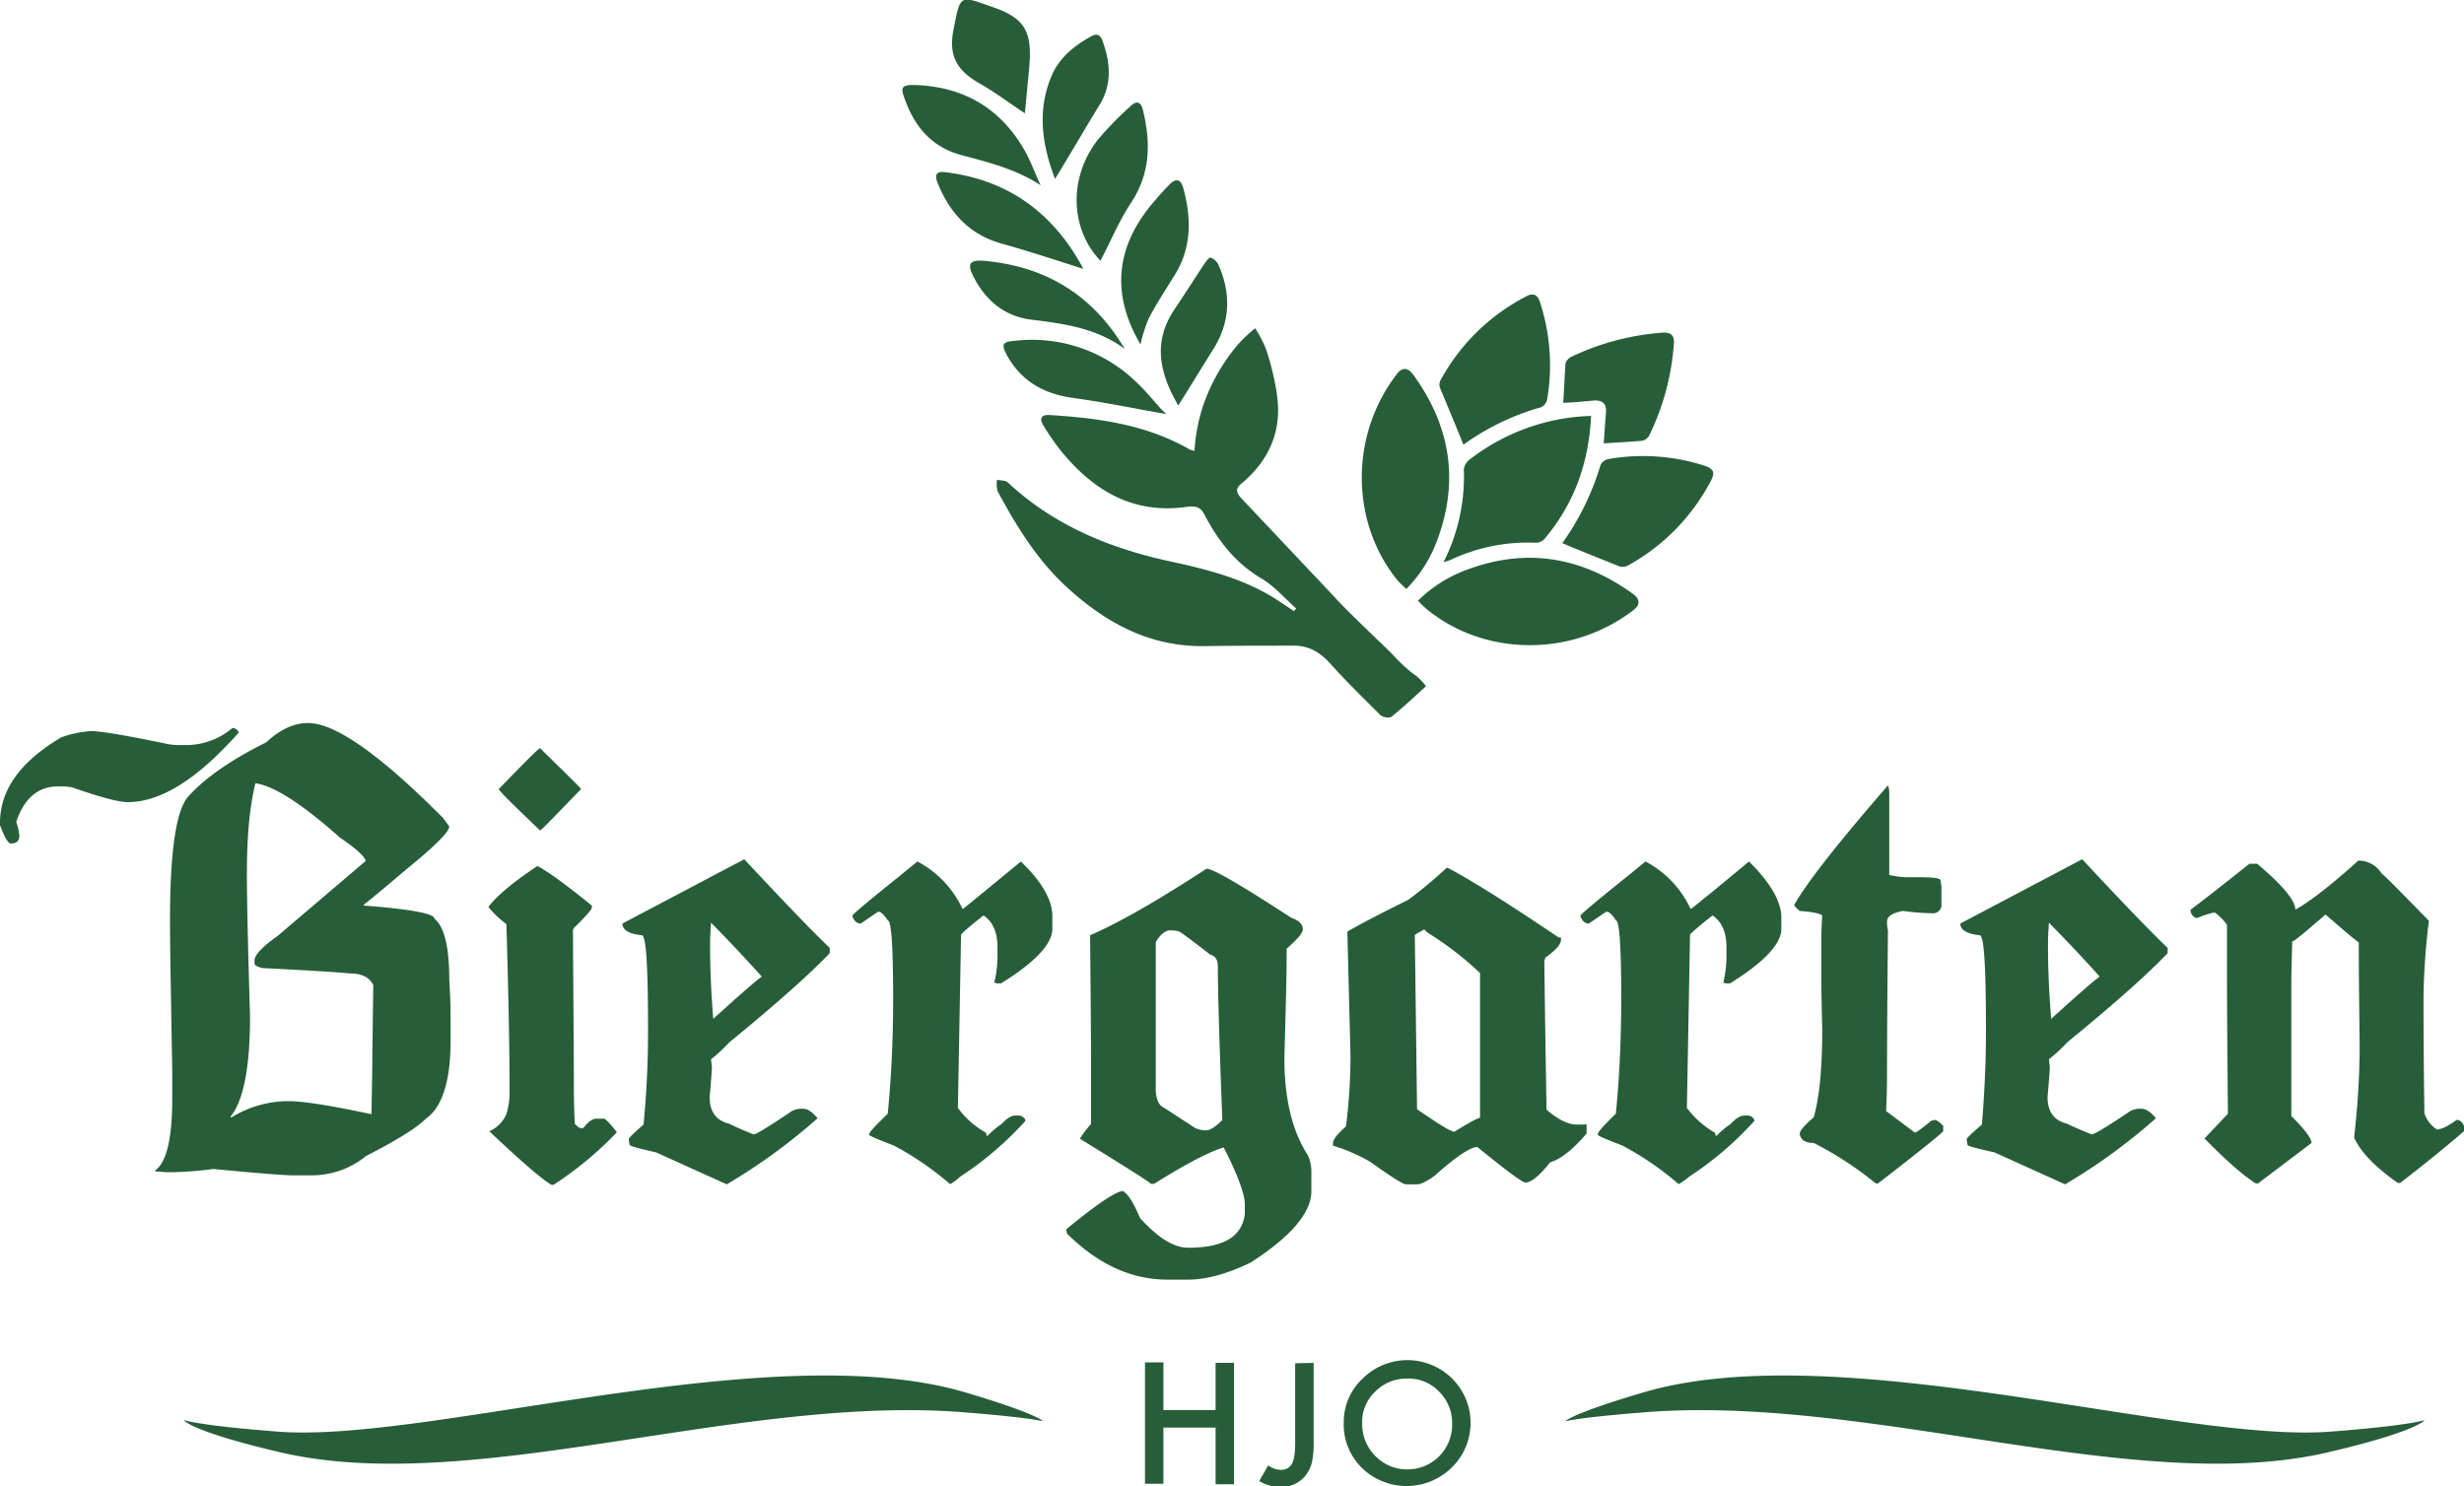
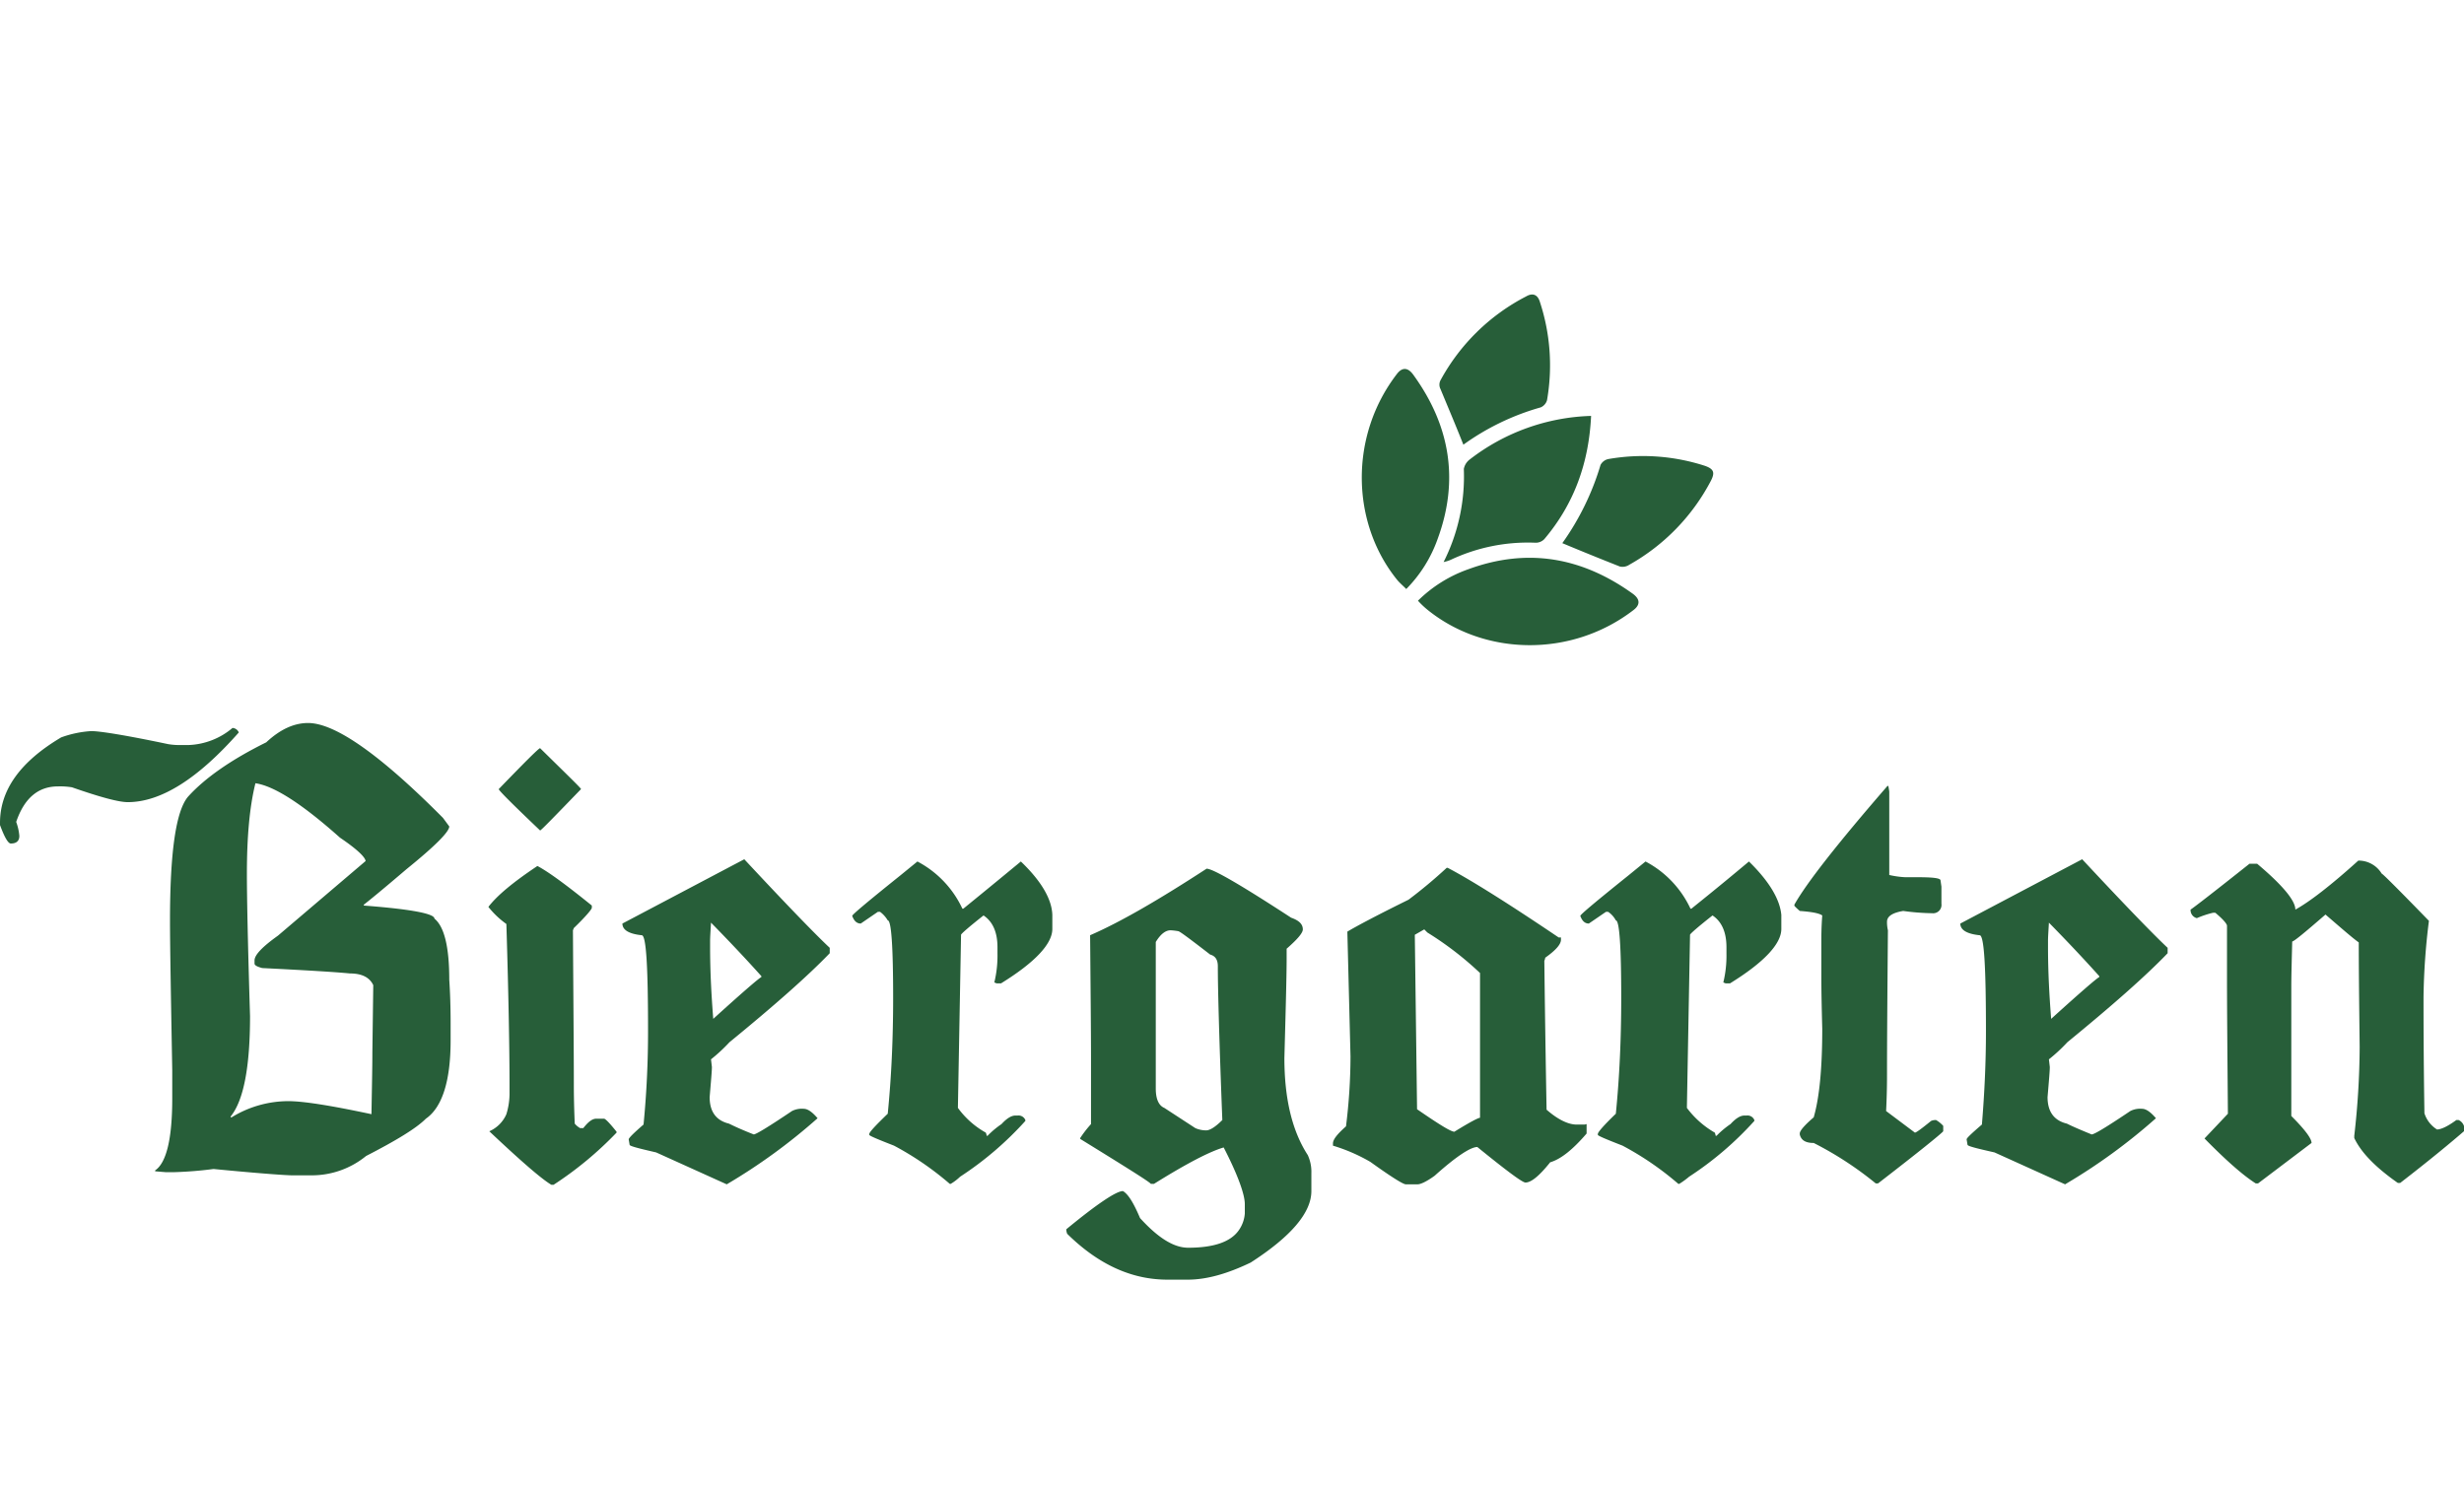
<svg xmlns="http://www.w3.org/2000/svg" data-name="Lager 1" viewBox="0 0 547.9 330.5" fill="#275e39">
  <defs />
  <path class="cls-1" d="M99.9 217.9c0-7.3-1.1-11.8-3.3-13.6 0-1.1-5.2-2.1-15.7-2.9v-.2c.8-.6 4-3.2 9.5-7.9 6.3-5.1 9.5-8.3 9.5-9.5l-1.4-1.9c-14-14.1-24-21.1-30-21.1-3.1 0-6.2 1.4-9.3 4.3-7.9 3.9-13.7 8-17.4 12.1-2.7 3.2-4 12.4-4 27.6 0 5.4.2 16.5.5 33.3v6.2c0 9-1.3 14.3-3.8 16v.2l2.4.2h1.7a86.5 86.5 0 008.8-.7h.2c10.3 1 16.1 1.4 17.4 1.4h4.3a19.08 19.08 0 0012.1-4.3c6.6-3.4 11.1-6.1 13.3-8.3 3.6-2.5 5.5-8.3 5.5-17.4v-3.8c0-3.5-.1-6.7-.3-9.7zm-17.1 16.3c0 3.1-.1 7.6-.2 13.6-8.9-1.9-15.1-2.9-18.5-2.9a24.12 24.12 0 00-12.6 3.6h-.2v-.2c2.9-3.6 4.3-11.1 4.3-22.3-.5-16.2-.7-26.7-.7-31.6 0-8.3.6-15 1.9-20.2 4.2.6 10.5 4.7 18.8 12.1 3.7 2.5 5.6 4.3 5.7 5.2l-19.5 16.6c-3.5 2.5-5.2 4.3-5.2 5.5v.7c0 .4.6.7 1.7 1q15 .75 19.5 1.2c2.7 0 4.4.9 5.2 2.6l-.2 15.1zM134.3 248.8h-1.7c-.9 0-1.8.7-2.9 2.1h-.7a4.33 4.33 0 01-1.2-1c-.2-4.7-.2-7.7-.2-9 0-6.3-.1-17.7-.2-34l.2-.5c2.7-2.6 4-4.2 4-4.5v-.5c-5.8-4.7-9.8-7.6-12.1-8.8-5.4 3.6-9 6.6-10.9 9.1a19.57 19.57 0 004 3.8c.5 16.4.7 28.4.7 35.9v2.1a15.8 15.8 0 01-.7 4.3 7.31 7.31 0 01-3.8 3.8c7 6.6 11.6 10.6 13.8 11.9h.5a79.25 79.25 0 0014-11.6v-.2c-1.6-2-2.5-2.9-2.8-2.9zm-14.2-82.4c-.3 0-3.3 3-9.2 9.1 0 .3 3 3.3 9.2 9.2.2 0 3.2-3.1 9.1-9.2 0-.2-3.1-3.2-9.1-9.1zM162.2 231.8c9.9-8.1 17.4-14.7 22.3-19.8v-1.2c-3.1-2.9-9.5-9.5-19-19.7l-27.1 14.3c0 1.4 1.4 2.3 4.3 2.6 1 0 1.4 7.1 1.4 21.4 0 6.6-.3 13.5-1 20.7q-3.3 2.85-3.3 3.3l.2 1.2c0 .3 2 .8 5.9 1.7l15.7 7.1a128.92 128.92 0 0020.2-14.7c-1.2-1.4-2.2-2.1-3.1-2.1a4.82 4.82 0 00-2.6.5c-5.2 3.5-8 5.2-8.5 5.2-2.3-.9-4.1-1.7-5.5-2.4-2.9-.7-4.3-2.7-4.3-5.9.3-3.6.5-5.8.5-6.7l-.2-1.7a36.86 36.86 0 004.1-3.8zm-4.3-21.2v-1.4c0-.8.1-2.2.2-4 5 5.1 8.7 9.1 11.2 11.9v.2c-.6.3-4.2 3.4-10.7 9.3-.4-5.1-.7-10.4-.7-16zM227 191.6c-7.5 6.2-11.7 9.6-12.8 10.5h-.2a22.66 22.66 0 00-10-10.5l-3.8 3.1c-7.1 5.7-10.7 8.7-10.7 9 .4 1.1 1 1.7 1.9 1.7l3.8-2.6h.5a6.48 6.48 0 011.7 1.9c.8 0 1.2 5.8 1.2 17.3 0 9.1-.4 17.7-1.2 25.7-2.7 2.6-4.1 4.1-4.1 4.5v.2c0 .2 1.9 1 5.5 2.4a67.19 67.19 0 0112.4 8.5h.2a11.6 11.6 0 002.1-1.6 73.42 73.42 0 0014.5-12.4v-.2a1.64 1.64 0 00-1.7-1h-.5c-.9 0-1.9.6-3.1 1.9a20 20 0 00-3.1 2.6h-.2a2.54 2.54 0 00-.2-.7 19.25 19.25 0 01-6.2-5.5l.7-38.5c0-.2 1.7-1.7 5-4.3 2.1 1.4 3.1 3.8 3.1 7.1v1.4a25.09 25.09 0 01-.7 6.4l.5.2h1c7.6-4.7 11.4-8.8 11.4-12.1v-3.1c-.1-3.4-2.3-7.4-7-11.9zM290.8 256.9c-3.5-5.4-5.2-12.6-5.2-21.6.3-11 .5-18.4.5-22.1V211c2.4-2.1 3.6-3.5 3.6-4.3 0-1.2-.9-2-2.6-2.6-11.2-7.3-17.4-10.9-18.8-10.9-10.6 6.9-19.2 11.9-25.9 14.8.1 11.8.2 21.1.2 27.8V250a24.8 24.8 0 00-2.4 3.1v.2c10.2 6.3 15.5 9.6 15.7 10h.7c7.2-4.5 12.4-7.2 15.5-8.1 3.2 6.2 4.7 10.5 4.7 12.6v2.1a7.43 7.43 0 01-1.4 3.8c-1.8 2.5-5.5 3.8-11.2 3.8-3.2 0-6.7-2.2-10.7-6.6-1.4-3.3-2.6-5.3-3.8-6-1.5 0-5.8 2.9-12.6 8.5a3 3 0 00.2 1c6.9 6.8 14.3 10.2 22.3 10.2h4.5c4.2 0 8.8-1.3 14-3.8q13.5-8.7 13.5-15.9v-4a8.9 8.9 0 00-.8-4zm-22.6-5.5a6 6 0 01-2.4-.5l-6.9-4.5c-1.2-.5-1.9-1.9-1.9-4.3v-32.6c1.1-1.8 2.2-2.6 3.3-2.6a12.77 12.77 0 011.7.2c.3 0 2.7 1.8 7.1 5.2 1.1.3 1.7 1.1 1.7 2.6 0 4.9.3 16.3 1 34.2-1.6 1.6-2.8 2.3-3.6 2.3zM352.4 250.1h-2.1c-1.8-.1-4-1.2-6.4-3.3-.1-5.6-.3-16.6-.5-33.1a2.54 2.54 0 00.2-.7c2.4-1.7 3.5-3 3.5-4v-.5h-.5c-11.7-7.9-19.9-13-24.7-15.5h-.2a108.07 108.07 0 01-8.5 7.1c-7.1 3.5-11.6 5.9-13.6 7.1l.7 27.8a126.79 126.79 0 01-1 15.5c-1.9 1.7-2.9 2.9-2.9 3.8v.5a38.8 38.8 0 018.3 3.6c4.6 3.3 7.3 5 7.9 5h2.6c.7 0 2-.6 3.8-1.9 4.8-4.3 8-6.4 9.5-6.4 6.4 5.2 10 7.9 10.7 7.9 1.3 0 3.1-1.5 5.5-4.5 2.4-.7 5.1-2.9 8.1-6.4V250zm-23.3-1.5c-.4 0-2.3 1-5.7 3.1-.8 0-3.5-1.7-8.3-5l-.5-38.8 2.1-1.2.7.7a72.82 72.82 0 0111.7 9v32.2zM388.9 191.6c-7.4 6.2-11.7 9.6-12.8 10.5h-.2a22.66 22.66 0 00-10-10.5l-3.8 3.1c-7.1 5.7-10.7 8.7-10.7 9 .4 1.1 1 1.7 1.9 1.7l3.8-2.6h.5a5.35 5.35 0 011.7 1.9c.8 0 1.2 5.8 1.2 17.3 0 9.1-.4 17.7-1.2 25.7-2.7 2.6-4 4.1-4 4.5v.2c0 .2 1.9 1 5.5 2.4a67.19 67.19 0 0112.4 8.5h.2a17.68 17.68 0 002.2-1.6 73.42 73.42 0 0014.5-12.4v-.2a1.64 1.64 0 00-1.7-1h-.5c-.9 0-1.9.6-3.1 1.9a20 20 0 00-3.1 2.6h-.2a2.54 2.54 0 00-.2-.7 20.41 20.41 0 01-6.2-5.5l.7-38.5c0-.2 1.7-1.7 5-4.3 2.1 1.4 3.1 3.8 3.1 7.1v1.4a25.09 25.09 0 01-.7 6.4l.5.2h1c7.6-4.7 11.4-8.8 11.4-12.1v-3.1c-.3-3.4-2.6-7.4-7.2-11.9zM430.5 249.1h-.2a2.39 2.39 0 00-.9.2c-2.1 1.7-3.3 2.6-3.6 2.6l-6.4-4.8c.2-4.1.2-6.9.2-8.3 0-8.6.1-19.3.2-31.9a8 8 0 01-.2-1.9q0-1.8 3.6-2.4a51.18 51.18 0 006.2.5h.2a1.86 1.86 0 002.1-2.1v-3.8l-.2-1.4c0-.5-1.7-.7-5-.7h-2.8a20.21 20.21 0 01-3.6-.5V176l-.2-1.2h-.2Q403.05 194 399 201.2v.2q0 .15 1.2 1.2c2.7.2 4.3.5 5 1-.2 2.6-.2 4.6-.2 6v7.6c0 3.8.1 7.7.2 11.6 0 8.6-.6 15.2-1.9 19.7-2.1 1.8-3.1 3-3.1 3.6v.2c.3 1.3 1.3 1.9 3.1 1.9a76.55 76.55 0 0113.8 9h.5c9.2-7.1 14-11 14.5-11.6v-1.2a6.53 6.53 0 00-1.6-1.3zM459.7 231.8c9.9-8.1 17.4-14.7 22.3-19.8v-1.2c-3.1-2.9-9.5-9.5-19-19.7l-27.1 14.3c0 1.4 1.4 2.3 4.3 2.6 1 0 1.4 7.1 1.4 21.4q0 9.9-.9 20.7c-2.2 1.9-3.4 3-3.4 3.3l.2 1.2c0 .3 2 .8 6 1.7l15.7 7.1a128.92 128.92 0 0020.2-14.7c-1.2-1.4-2.2-2.1-3.1-2.1a4.82 4.82 0 00-2.6.5c-5.2 3.5-8 5.2-8.6 5.2-2.2-.9-4.1-1.7-5.5-2.4-2.9-.7-4.3-2.7-4.3-5.9.3-3.6.5-5.8.5-6.7l-.2-1.7a36.86 36.86 0 004.1-3.8zm-4.3-21.2v-1.4c0-.8.1-2.2.2-4 5 5.1 8.7 9.1 11.2 11.9v.2c-.6.3-4.2 3.4-10.7 9.3-.4-5.1-.7-10.4-.7-16zM546.7 249.1h-.5c-1.9 1.4-3.4 2.1-4.3 2.1a6.63 6.63 0 01-2.8-3.6c-.2-13-.2-21.7-.2-25.9a149.15 149.15 0 011.2-16.9q-10.2-10.5-10.5-10.5a6 6 0 00-5.2-2.9c-6.2 5.6-10.9 9.2-14 10.9 0-2-2.8-5.4-8.5-10.2h-1.7c-7.8 6.2-12.2 9.6-13.1 10.2a1.84 1.84 0 001.4 1.9 21.55 21.55 0 013.6-1.2h.5c1.8 1.5 2.6 2.5 2.6 2.9v11.6c0 7.3.1 17.3.2 30.2l-5.2 5.5c4.9 5 8.7 8.3 11.4 10h.5l11.9-9q0-1.5-4.5-6v-28.8c0-2.5.1-5.8.2-10 .5-.1 2.9-2.1 7.4-6 3.6 3.1 6 5.2 7.4 6.2 0 6.7.1 14.4.2 23.3a178.69 178.69 0 01-1.2 19.7v.5c1.5 3.2 4.7 6.5 9.7 10h.5c6.6-5.1 11.3-9 14.3-11.6v-.5a2.22 2.22 0 00-1.3-1.9zM53.1 162.9c-9.1 10.3-17.3 15.5-24.7 15.5-2 0-6.1-1.1-12.4-3.3a16.15 16.15 0 00-3.1-.2c-4.4 0-7.5 2.6-9.3 7.9a11.82 11.82 0 01.7 3.1c0 1.1-.6 1.7-1.9 1.7-.6 0-1.4-1.4-2.4-4.1v-.5c0-7.3 4.5-13.6 13.6-19a23.73 23.73 0 016.7-1.4c1.9 0 7.6.9 17.1 2.9a15.65 15.65 0 002.9.2h1.6a16 16 0 009.8-3.8 1.61 1.61 0 011.4 1zM312.7 131a30.17 30.17 0 007-11.2c4.8-13.1 2.7-25.2-5.4-36.4-1.2-1.7-2.5-1.8-3.7-.2-10.6 13.8-10.2 33.1.1 45.8.5.6 1.2 1.2 2 2zM315.3 133.6a30.17 30.17 0 0111.2-7c13.1-4.8 25.2-2.7 36.5 5.4 1.7 1.2 1.8 2.5.2 3.7-13.8 10.6-33.1 10.2-45.8-.1a18.84 18.84 0 01-2.1-2zM353.8 92.5a46.25 46.25 0 00-27 9.7 3.41 3.41 0 00-1.3 2.1A42.19 42.19 0 01321 125a7.65 7.65 0 001.6-.5 40.25 40.25 0 0118.7-3.8 2.65 2.65 0 002.1-.8c6.6-7.8 9.9-16.9 10.4-27.4zM347.4 120.8c4.3 1.8 8.5 3.5 12.8 5.2a2.69 2.69 0 002.1-.4 45.66 45.66 0 0018.1-18.6c1-1.9.7-2.7-1.3-3.4a44.74 44.74 0 00-21.5-1.5 2.57 2.57 0 00-1.7 1.3 58.74 58.74 0 01-8.5 17.4zM325.4 98.9a54.87 54.87 0 0117.2-8.3A2.48 2.48 0 00344 89a45.17 45.17 0 00-1.6-21.9c-.5-1.6-1.6-2-3-1.2a45.33 45.33 0 00-19.1 18.7 2.12 2.12 0 000 1.9c1.7 4.1 3.4 8.1 5.1 12.4z" />
-   <path class="cls-1" d="M347.6 89.6c2.3-.1 4.5-.3 6.6-.5s3.1.6 2.9 2.8-.3 4.5-.5 6.7c3-.2 5.8-.3 8.7-.6a2.49 2.49 0 001.4-1.1 55.24 55.24 0 005.5-20.4c.2-2-.8-2.7-2.7-2.5a56.62 56.62 0 00-20.2 5.4c-.5.3-1.2 1-1.2 1.6-.2 2.8-.3 5.6-.5 8.6zM244.7 58c-6.7-7-7.2-18.4-.6-26.9a71.75 71.75 0 017.2-7.4c1.6-1.6 2.5-.9 2.9 1 1.7 7.1 1.6 13.9-2.7 20.4-2.7 4.1-4.6 8.7-6.8 12.9zM253.6 76.6c-6.7-11.4-5.5-22.1 3.3-32.1 1-1.2 2-2.3 3.1-3.4 1.3-1.4 2.5-1.5 3.1.7 1.9 6.8 1.9 13.5-2.1 19.7-1.9 3.1-3.9 6.1-5.6 9.4a34.87 34.87 0 00-1.8 5.7zM231.4 41.2c-5.5-3.6-11.6-5.1-17.6-6.7-6.7-1.8-10.5-6.4-12.7-12.7-.9-2.4-.5-2.9 2.1-2.9 11.2.3 19.6 5.3 25 15.2 1.2 2.3 2.1 4.8 3.2 7.1zM259.3 92.1c-2-.4-4-.7-6-1.1-4.8-.9-9.7-1.8-14.7-2.5-6.5-.9-11.5-3.7-14.7-9.5-1.3-2.4-1-3 1.7-3.2a33.3 33.3 0 0127.2 9.3c2 1.9 3.8 4.1 5.4 5.9a11.3 11.3 0 011.1 1.1zM227.9 25.2c-3.2-2.1-6.5-4.6-10-6.6-5.1-2.9-7-6.1-5.9-11.9 1.6-8 1.2-7.8 8.8-5.1 7 2.4 8.7 5.4 8.1 12.8-.3 3.7-.7 7.4-1 10.8zM240.9 59.8c-6-1.9-12-3.9-18.1-5.6-7.2-2-11.6-6.8-14.3-13.5-.7-1.7-.4-2.7 1.7-2.4 14.2 1.7 24.2 9.3 30.7 21.5zM234.6 39.8c-2.9-7.6-4.1-15.4-.6-23.3 1.8-3.9 5-6.4 8.6-8.4 1.4-.8 2.1-.3 2.6 1.1 1.8 5 2.1 9.9-1 14.6-3.2 5.3-6.3 10.6-9.6 16zM262 90.2c-3.9-6.8-5.9-13.8-.9-21.3 2.3-3.4 4.5-6.9 6.7-10.2.4-.6 1.1-1.5 1.4-1.4a3.14 3.14 0 011.7 1.5c2.9 6.5 2.7 12.9-1.2 19-2.5 4-5 8.1-7.7 12.4zM250.1 77.6c-6.2-4.6-13.4-5.6-20.7-6.5-6-.7-10.3-4.3-13-9.7-1.4-2.8-.7-3.6 2.3-3.4 13.8 1.2 24.3 7.6 31.4 19.6z" />
-   <path class="cls-1" d="M317.1 152.6c-2.6 2.4-5.1 4.7-7.8 6.9a2.75 2.75 0 01-2.4-.5l-.3-.3c-3.6-3.6-7.3-7.2-10.7-11-2.3-2.6-4.9-4.2-8.5-4.1-6.5 0-12.9 0-19.4.1-12.5.2-22.4-5.3-31.2-13.5-6.4-6-10.9-13.4-15-21a6.7 6.7 0 01-.1-2.5c.8.2 1.9.1 2.4.6 10.3 9.6 22.8 14.7 36.3 17.6 8.3 1.8 16.5 3.9 23.7 8.6l3.6 2.4a2.65 2.65 0 00.5-.6c-2.6-2.3-4.9-5-7.8-6.7-5.7-3.4-9.5-8.3-12.5-14-.9-1.8-1.9-2.1-3.8-1.9-12.1 1.8-21.1-3.6-28.4-12.7a51.42 51.42 0 01-3.7-5.4c-1-1.6-.4-2.4 1.4-2.3 10.9.7 21.5 2.1 31.2 7.7.2.1.5.1 1 .3a41.11 41.11 0 011.7-9.4 42.35 42.35 0 017.9-14.2 34.12 34.12 0 013.9-3.7 28.8 28.8 0 012.4 4.6 59 59 0 012.3 9.2 29.9 29.9 0 01.4 4.1c.1 6.5-2.7 12.1-8.1 16.6-1.6 1.3-1.1 2.2 0 3.4l20.2 21.4c2.8 3.1 6 6.1 10.2 10.2 1 .9 2 1.9 3.1 3l.2.2a36.39 36.39 0 004 3.8l1.2.9a14.69 14.69 0 012.1 2.2zM258.7 313.6h11.6v-10.5h4.1v27h-4.1v-12.6h-11.6V330h-4.1v-27h4.1zM292.1 303.1v17.5a18.94 18.94 0 01-.4 4.7 7.71 7.71 0 01-1.5 3 6.85 6.85 0 01-5.4 2.4 9.12 9.12 0 01-4.8-1.3l2-3.5a4.8 4.8 0 002.8 1 2.63 2.63 0 002.5-1.4c.5-.9.7-2.5.7-4.8v-17.5l4.1-.1zM298.8 316.4a13.17 13.17 0 014.2-9.8 14.12 14.12 0 0119.9 0 13.88 13.88 0 01-.1 19.8 14.29 14.29 0 01-19.5.5 13.47 13.47 0 01-4.5-10.5zm4.1.1a10 10 0 003 7.4 9.78 9.78 0 006.9 2.9 9.91 9.91 0 0010.1-10.1 9.8 9.8 0 00-2.9-7.2 9.36 9.36 0 00-7.1-2.9 9.73 9.73 0 00-7.1 2.9 9.19 9.19 0 00-2.9 7zM348.1 316c0 .3 0-.5 17.6-1.9 50.3-4 109.7 19 152.4 8.8 21.2-5 21-7.4 21-6.9 0-.5 0 .8-20.9 2.4-33.4 2.6-109.2-21.4-152.5-8.8-17.7 5.2-17.6 6.7-17.6 6.4zM231.9 316c0 .3 0-.5-17.6-1.9-50.3-4-109.7 19-152.4 8.8-21.2-5-21-7.4-21-6.9 0-.5 0 .8 20.9 2.4 33.5 2.6 109.3-21.4 152.6-8.8 17.6 5.2 17.5 6.7 17.5 6.4z" />
</svg>